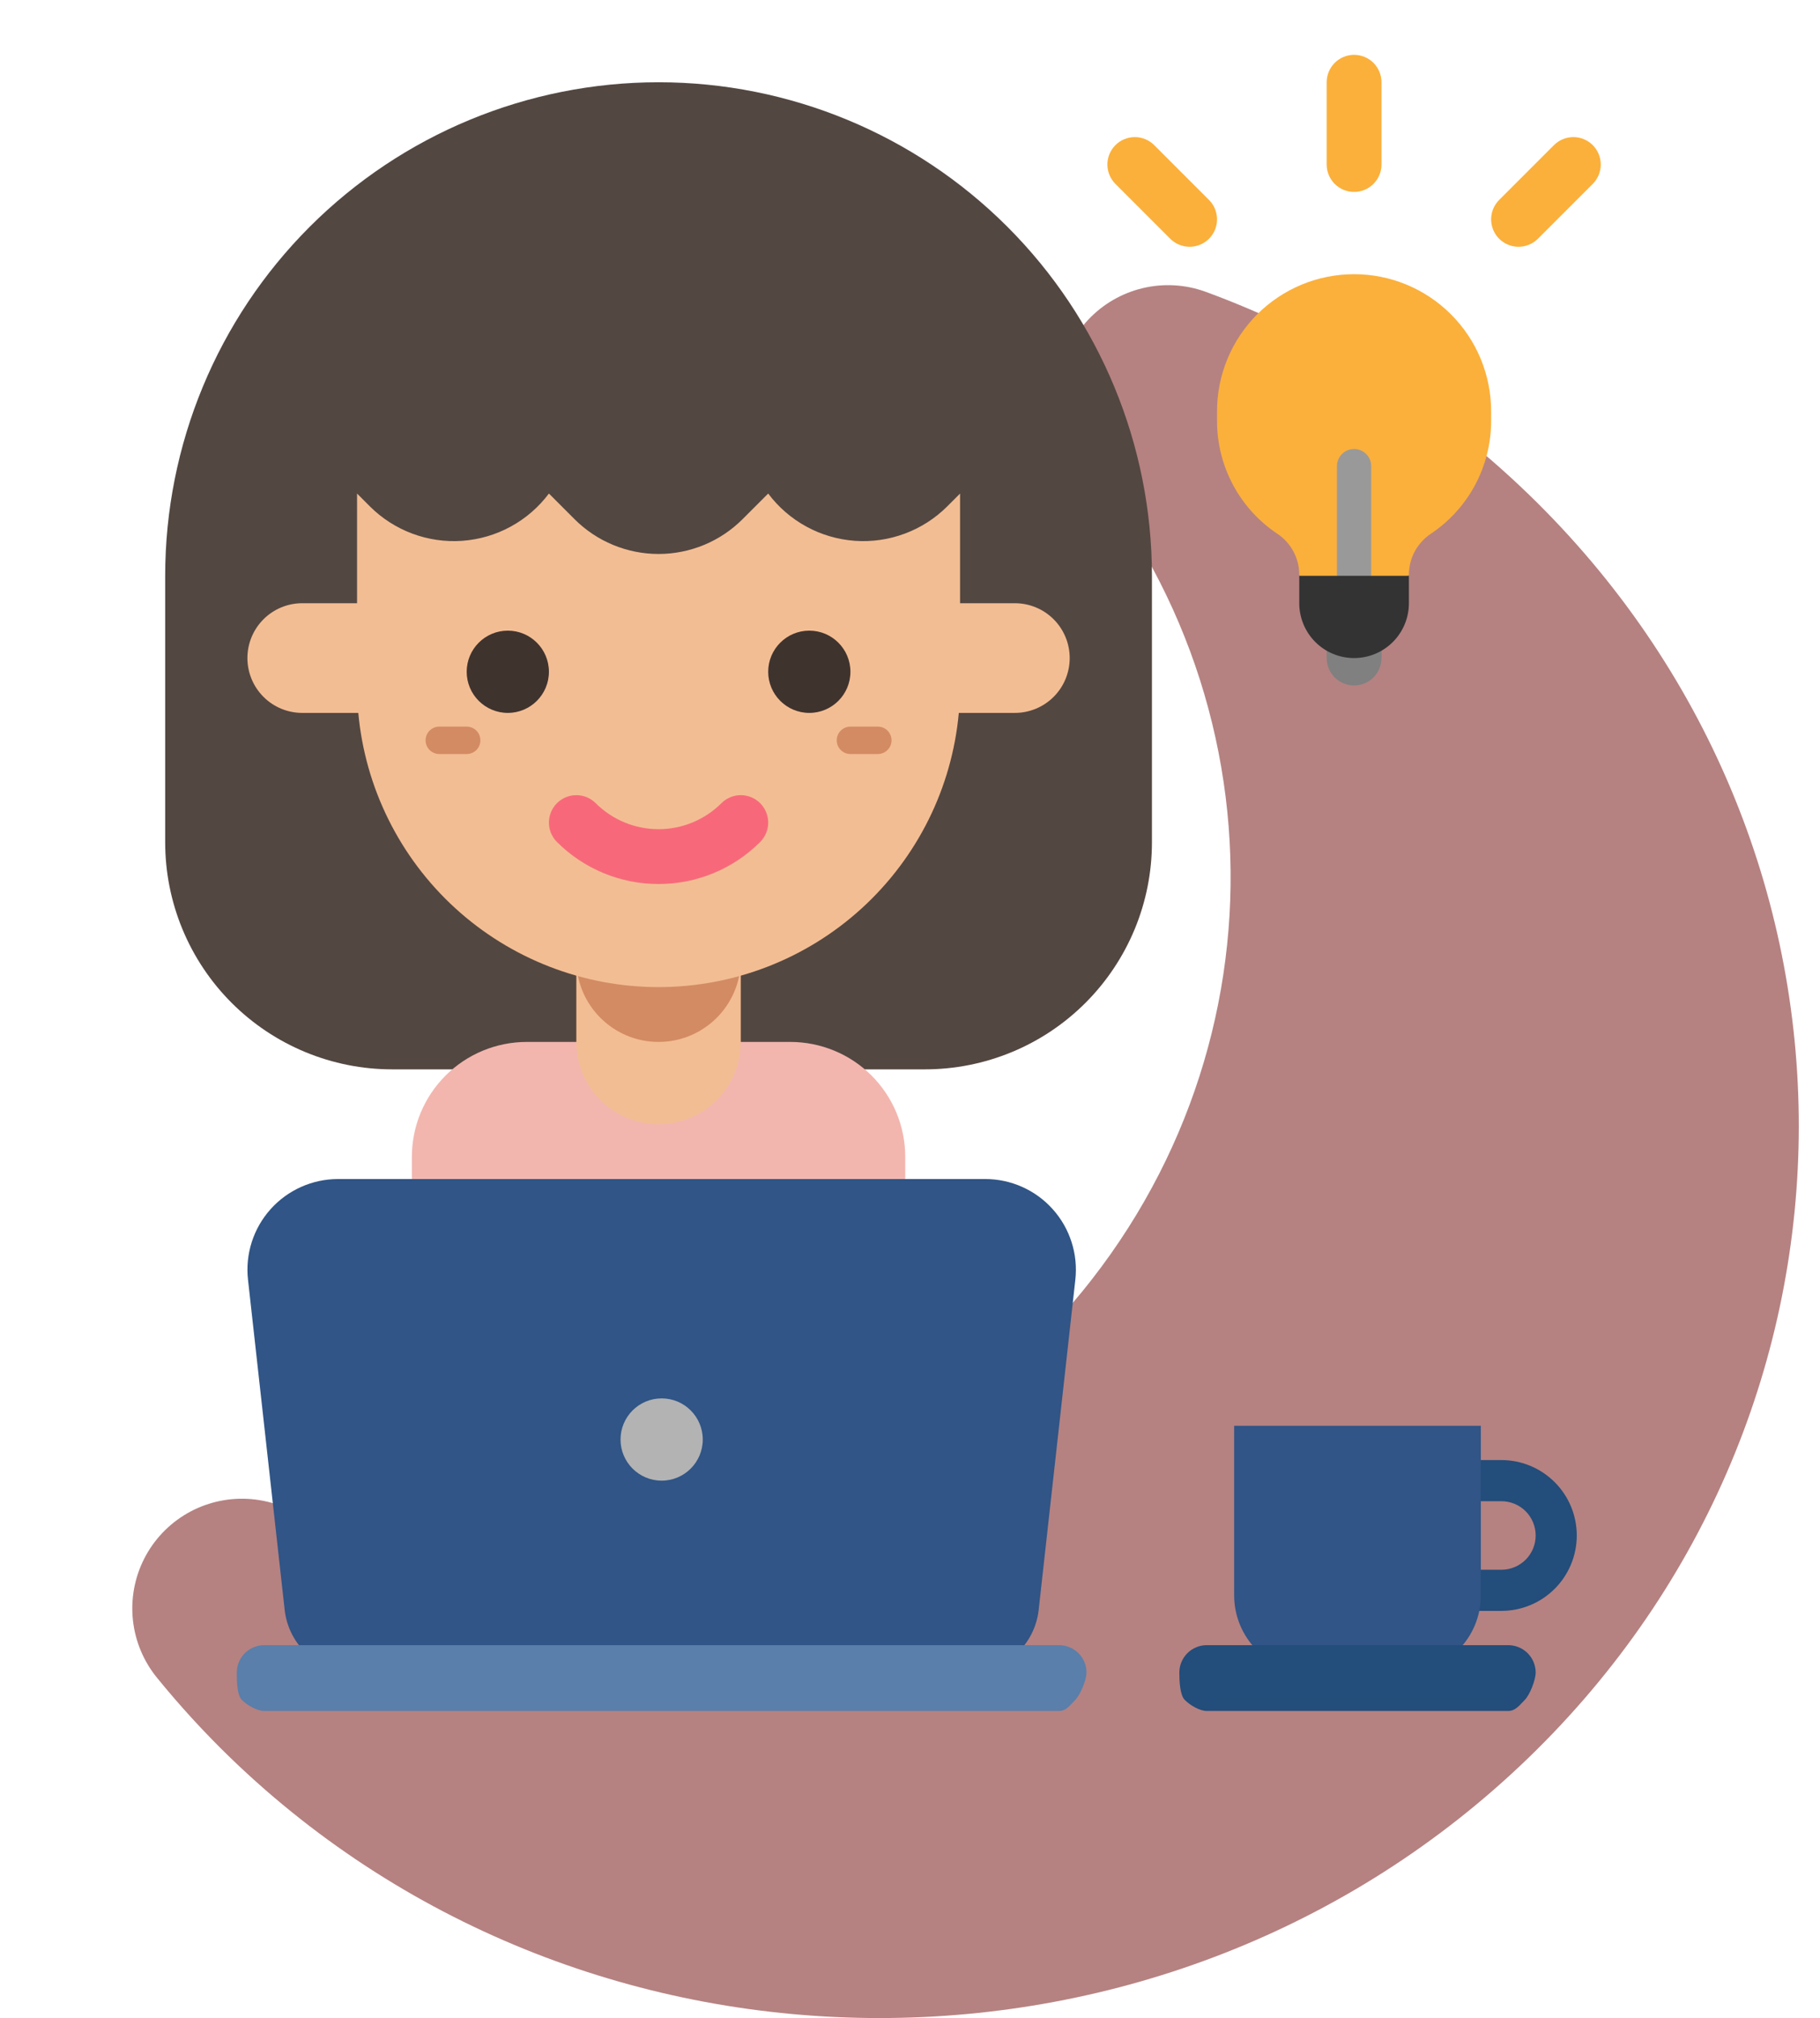
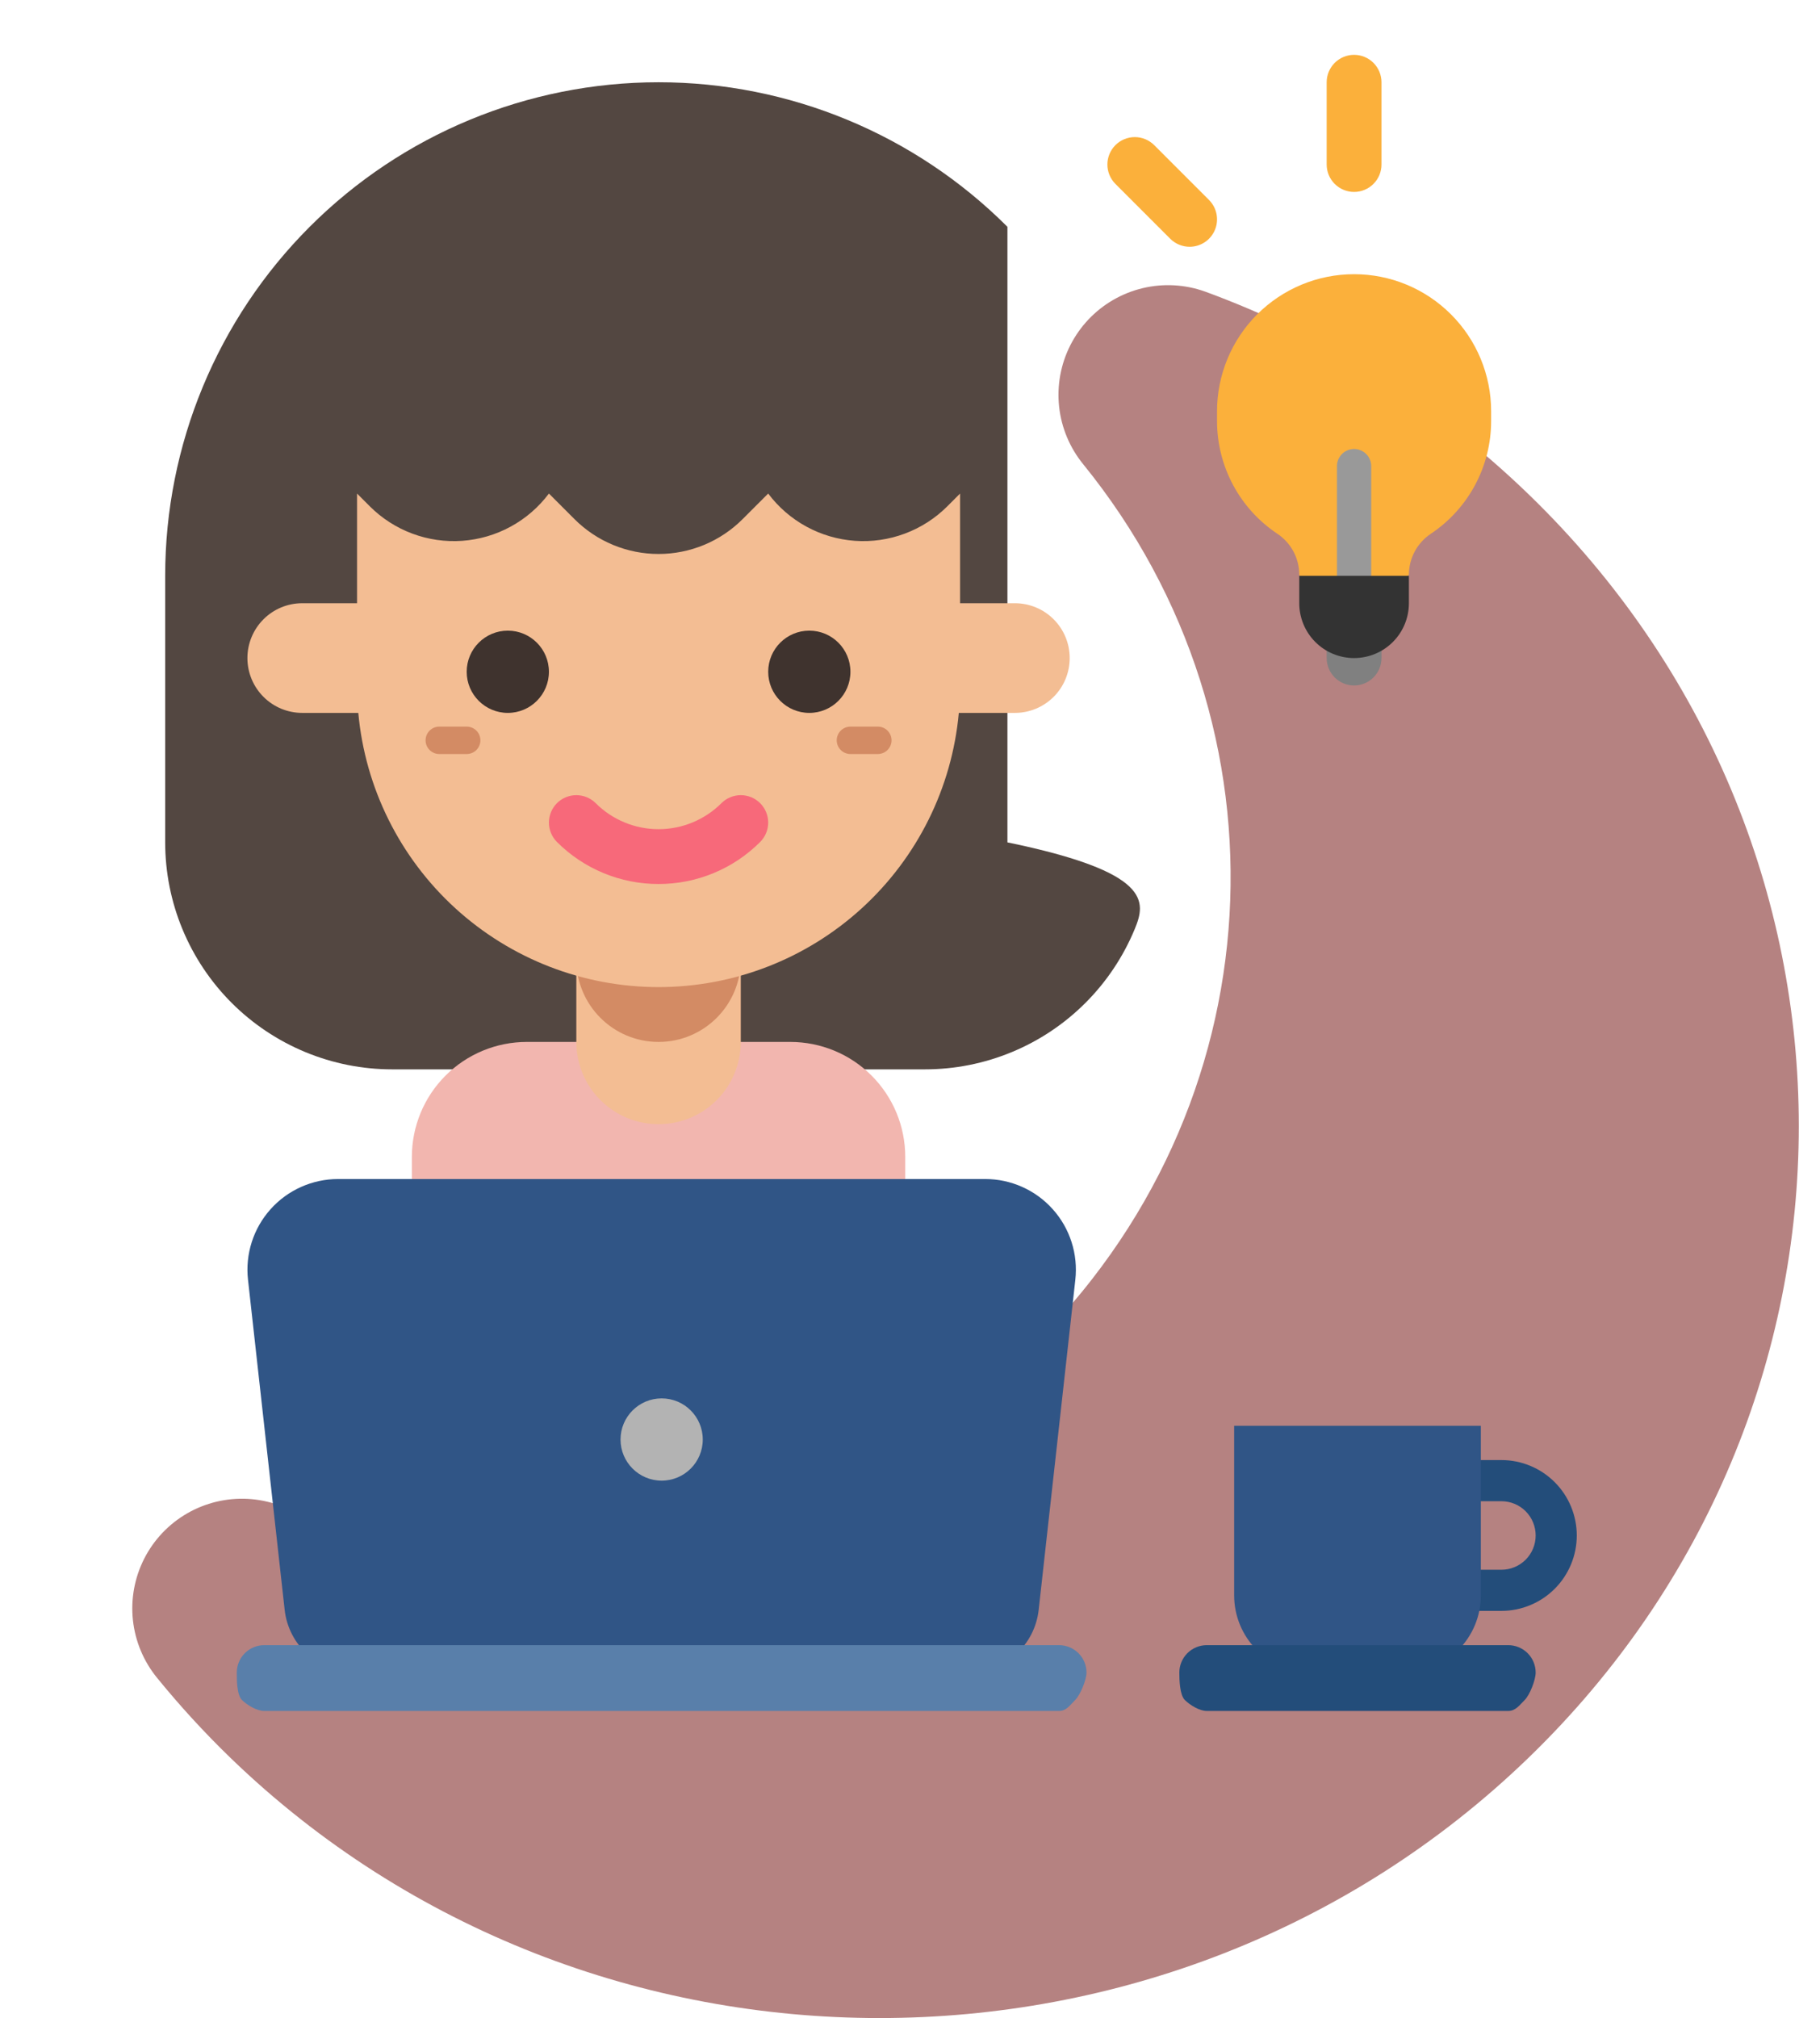
<svg xmlns="http://www.w3.org/2000/svg" width="83" height="92" viewBox="0 0 83 92" fill="none">
  <path d="M50.308 65.212C63.661 52.314 64.647 31.996 53.271 18C57.99 19.736 62.416 22.439 66.218 26.112C80.638 40.041 80.638 62.624 66.218 76.553C51.797 90.482 28.417 90.482 13.996 76.553C12.929 75.522 11.943 74.443 11.033 73.324C24.213 78.172 39.69 75.469 50.308 65.212Z" fill="#B58281" stroke="#B58281" stroke-width="10" stroke-miterlimit="10" stroke-linecap="round" stroke-linejoin="round" />
-   <path d="M42.185 48.75H17.882C16.523 48.75 15.177 48.482 13.922 47.962C12.666 47.442 11.525 46.68 10.564 45.719C9.603 44.758 8.841 43.617 8.321 42.362C7.801 41.106 7.533 39.761 7.533 38.402V26.25C7.533 20.283 9.904 14.56 14.123 10.34C18.343 6.121 24.066 3.75 30.033 3.75C36.001 3.75 41.724 6.121 45.943 10.34C50.163 14.56 52.533 20.283 52.533 26.25V38.402C52.533 39.761 52.266 41.106 51.746 42.362C51.225 43.617 50.463 44.758 49.502 45.719C48.541 46.68 47.401 47.442 46.145 47.962C44.889 48.482 43.544 48.75 42.185 48.75Z" fill="#534741" />
+   <path d="M42.185 48.75H17.882C16.523 48.75 15.177 48.482 13.922 47.962C12.666 47.442 11.525 46.68 10.564 45.719C9.603 44.758 8.841 43.617 8.321 42.362C7.801 41.106 7.533 39.761 7.533 38.402V26.25C7.533 20.283 9.904 14.56 14.123 10.34C18.343 6.121 24.066 3.75 30.033 3.75C36.001 3.75 41.724 6.121 45.943 10.34V38.402C52.533 39.761 52.266 41.106 51.746 42.362C51.225 43.617 50.463 44.758 49.502 45.719C48.541 46.68 47.401 47.442 46.145 47.962C44.889 48.482 43.544 48.75 42.185 48.75Z" fill="#534741" />
  <path d="M24.023 47.5H36.043C36.731 47.5 37.413 47.636 38.049 47.899C38.684 48.162 39.262 48.548 39.749 49.035C40.235 49.521 40.621 50.099 40.885 50.735C41.148 51.37 41.283 52.052 41.283 52.74V60H18.783V52.74C18.783 51.35 19.335 50.017 20.318 49.035C21.301 48.052 22.634 47.5 24.023 47.5Z" fill="#F2B6AF" />
  <path d="M26.283 42.5H33.783V47.5C33.783 48.495 33.388 49.448 32.685 50.152C31.982 50.855 31.028 51.25 30.033 51.25C29.039 51.25 28.085 50.855 27.382 50.152C26.678 49.448 26.283 48.495 26.283 47.5V42.5Z" fill="#F3BD93" />
  <path d="M30.033 47.5C32.104 47.5 33.783 45.821 33.783 43.75C33.783 41.679 32.104 40 30.033 40C27.962 40 26.283 41.679 26.283 43.75C26.283 45.821 27.962 47.5 30.033 47.5Z" fill="#D38B64" />
  <path d="M46.283 27.5H43.783V22.5L43.203 23.081C42.654 23.63 41.993 24.055 41.265 24.326C40.538 24.598 39.76 24.71 38.986 24.655C38.211 24.599 37.457 24.379 36.775 24.007C36.093 23.635 35.499 23.121 35.033 22.5L33.866 23.667C33.363 24.17 32.765 24.57 32.108 24.842C31.45 25.114 30.745 25.255 30.033 25.255C29.322 25.255 28.617 25.114 27.959 24.842C27.301 24.57 26.704 24.17 26.2 23.667L25.033 22.5C24.567 23.121 23.973 23.635 23.291 24.007C22.61 24.379 21.856 24.599 21.081 24.655C20.306 24.71 19.529 24.598 18.801 24.326C18.074 24.055 17.413 23.63 16.864 23.081L16.283 22.5V27.5H13.783C13.12 27.5 12.484 27.763 12.016 28.232C11.547 28.701 11.283 29.337 11.283 30C11.283 30.663 11.547 31.299 12.016 31.768C12.484 32.237 13.12 32.5 13.783 32.5H16.34C16.652 35.916 18.23 39.092 20.763 41.405C23.297 43.718 26.603 45 30.033 45C33.464 45 36.77 43.718 39.303 41.405C41.837 39.092 43.414 35.916 43.726 32.5H46.283C46.946 32.5 47.582 32.237 48.051 31.768C48.52 31.299 48.783 30.663 48.783 30C48.783 29.337 48.52 28.701 48.051 28.232C47.582 27.763 46.946 27.5 46.283 27.5Z" fill="#F3BD93" />
  <path d="M23.158 32.5C24.194 32.5 25.033 31.66 25.033 30.625C25.033 29.59 24.194 28.75 23.158 28.75C22.123 28.75 21.283 29.59 21.283 30.625C21.283 31.66 22.123 32.5 23.158 32.5Z" fill="#3F332E" />
  <path d="M36.908 32.5C37.944 32.5 38.783 31.66 38.783 30.625C38.783 29.59 37.944 28.75 36.908 28.75C35.873 28.75 35.033 29.59 35.033 30.625C35.033 31.66 35.873 32.5 36.908 32.5Z" fill="#3F332E" />
  <path d="M30.033 40.3C29.173 40.302 28.32 40.133 27.525 39.804C26.73 39.475 26.008 38.993 25.399 38.384C25.283 38.268 25.191 38.13 25.128 37.978C25.066 37.827 25.033 37.664 25.033 37.5C25.033 37.336 25.066 37.173 25.128 37.022C25.191 36.87 25.283 36.732 25.399 36.616C25.515 36.5 25.653 36.408 25.805 36.345C25.957 36.282 26.119 36.25 26.283 36.25C26.448 36.25 26.61 36.282 26.762 36.345C26.913 36.408 27.051 36.5 27.167 36.616C27.928 37.375 28.959 37.801 30.033 37.801C31.108 37.801 32.139 37.375 32.9 36.616C33.016 36.5 33.153 36.408 33.305 36.345C33.457 36.282 33.619 36.25 33.783 36.25C33.947 36.25 34.11 36.282 34.262 36.345C34.413 36.408 34.551 36.5 34.667 36.616C34.783 36.732 34.875 36.87 34.938 37.022C35.001 37.173 35.033 37.336 35.033 37.5C35.033 37.664 35.001 37.827 34.938 37.978C34.875 38.13 34.783 38.268 34.667 38.384C34.059 38.993 33.337 39.475 32.541 39.804C31.746 40.133 30.894 40.302 30.033 40.3Z" fill="#F7697A" />
  <path d="M68.002 18.75V19.194C68.002 20.211 67.751 21.212 67.271 22.109C66.791 23.006 66.097 23.77 65.251 24.334C64.943 24.539 64.692 24.817 64.517 25.142C64.343 25.468 64.252 25.831 64.252 26.2L63.002 27.5C63.002 28.881 63.133 28.75 61.752 28.75C61.062 28.75 60.955 29.72 60.502 29.269C60.27 29.037 60.086 28.761 59.96 28.457C59.835 28.154 59.77 27.828 59.771 27.5L59.252 26.2C59.252 25.831 59.161 25.468 58.987 25.142C58.813 24.817 58.561 24.539 58.254 24.334C57.407 23.77 56.713 23.006 56.233 22.109C55.753 21.212 55.502 20.211 55.502 19.194V18.75C55.502 17.092 56.161 15.503 57.333 14.331C58.505 13.159 60.094 12.5 61.752 12.5C63.41 12.5 64.999 13.159 66.171 14.331C67.344 15.503 68.002 17.092 68.002 18.75Z" fill="#FBB03B" />
  <path d="M54.252 11.25C54.088 11.25 53.925 11.218 53.774 11.155C53.622 11.092 53.484 11 53.368 10.884L50.868 8.384C50.634 8.15 50.502 7.832 50.502 7.5C50.502 7.168 50.634 6.851 50.868 6.616C51.103 6.382 51.421 6.25 51.752 6.25C52.084 6.25 52.402 6.382 52.636 6.616L55.136 9.116C55.311 9.291 55.43 9.514 55.478 9.756C55.526 9.999 55.502 10.25 55.407 10.478C55.312 10.707 55.152 10.902 54.947 11.039C54.741 11.177 54.499 11.25 54.252 11.25Z" fill="#FBB03B" />
-   <path d="M69.252 11.25C69.005 11.25 68.763 11.177 68.558 11.039C68.352 10.902 68.192 10.707 68.097 10.478C68.003 10.25 67.978 9.999 68.026 9.756C68.074 9.514 68.193 9.291 68.368 9.116L70.868 6.616C70.984 6.5 71.122 6.408 71.274 6.345C71.425 6.282 71.588 6.25 71.752 6.25C71.916 6.25 72.079 6.282 72.231 6.345C72.382 6.408 72.52 6.5 72.636 6.616C72.752 6.732 72.844 6.87 72.907 7.022C72.97 7.173 73.002 7.336 73.002 7.5C73.002 7.664 72.97 7.827 72.907 7.978C72.844 8.13 72.752 8.268 72.636 8.384L70.136 10.884C70.02 11 69.882 11.092 69.731 11.155C69.579 11.218 69.416 11.25 69.252 11.25Z" fill="#FBB03B" />
  <path d="M61.752 8.75C61.421 8.75 61.103 8.618 60.868 8.384C60.634 8.149 60.502 7.832 60.502 7.5V3.75C60.502 3.418 60.634 3.101 60.868 2.866C61.103 2.632 61.421 2.5 61.752 2.5C62.084 2.5 62.401 2.632 62.636 2.866C62.87 3.101 63.002 3.418 63.002 3.75V7.5C63.002 7.832 62.87 8.149 62.636 8.384C62.401 8.618 62.084 8.75 61.752 8.75Z" fill="#FBB03B" />
  <path d="M68.471 73.438H63.471C63.222 73.438 62.984 73.339 62.808 73.163C62.632 72.987 62.533 72.749 62.533 72.5V67.5C62.533 67.251 62.632 67.013 62.808 66.837C62.984 66.661 63.222 66.562 63.471 66.562H68.471C69.382 66.562 70.257 66.925 70.901 67.569C71.546 68.214 71.908 69.088 71.908 70C71.908 70.912 71.546 71.786 70.901 72.431C70.257 73.075 69.382 73.438 68.471 73.438ZM64.408 71.562H68.471C68.885 71.562 69.283 71.398 69.576 71.105C69.869 70.812 70.033 70.414 70.033 70C70.033 69.586 69.869 69.188 69.576 68.895C69.283 68.602 68.885 68.438 68.471 68.438H64.408V71.562Z" fill="#234D7A" />
  <path d="M44.174 76.25H16.175C15.384 76.25 14.621 75.958 14.032 75.431C13.443 74.904 13.069 74.177 12.982 73.392L11.31 58.34C11.245 57.763 11.304 57.178 11.481 56.624C11.658 56.07 11.95 55.56 12.338 55.127C12.725 54.694 13.2 54.347 13.731 54.11C14.261 53.873 14.836 53.75 15.418 53.75H44.931C45.512 53.75 46.087 53.872 46.618 54.11C47.149 54.347 47.623 54.693 48.011 55.127C48.399 55.56 48.691 56.07 48.868 56.624C49.046 57.178 49.104 57.762 49.04 58.34L47.368 73.392C47.281 74.178 46.907 74.904 46.317 75.431C45.728 75.959 44.965 76.25 44.174 76.25Z" fill="#305586" />
  <path d="M48.299 78H30.033H12.049C11.717 78 11.268 77.734 11.033 77.5C10.799 77.266 10.799 76.582 10.799 76.25C10.799 75.918 10.931 75.6 11.165 75.366C11.399 75.132 11.717 75 12.049 75H48.299C48.63 75 48.948 75.132 49.183 75.366C49.417 75.6 49.549 75.918 49.549 76.25C49.549 76.582 49.268 77.266 49.033 77.5C48.799 77.734 48.63 78 48.299 78Z" fill="#597FAA" />
  <path d="M30.174 67.5C31.21 67.5 32.049 66.66 32.049 65.625C32.049 64.59 31.21 63.75 30.174 63.75C29.139 63.75 28.299 64.59 28.299 65.625C28.299 66.66 29.139 67.5 30.174 67.5Z" fill="#B3B3B3" />
  <path d="M61.752 28.281C61.545 28.281 61.346 28.199 61.2 28.052C61.053 27.906 60.971 27.707 60.971 27.5V21.25C60.971 21.043 61.053 20.844 61.2 20.698C61.346 20.551 61.545 20.469 61.752 20.469C61.959 20.469 62.158 20.551 62.304 20.698C62.451 20.844 62.533 21.043 62.533 21.25V27.5C62.533 27.707 62.451 27.906 62.304 28.052C62.158 28.199 61.959 28.281 61.752 28.281Z" fill="#999999" />
  <path d="M61.752 31.25C61.421 31.25 61.103 31.118 60.868 30.884C60.634 30.649 60.502 30.331 60.502 30V28.75C60.502 28.419 60.634 28.101 60.868 27.866C61.103 27.632 61.421 27.5 61.752 27.5C62.084 27.5 62.401 27.632 62.636 27.866C62.87 28.101 63.002 28.419 63.002 28.75V30C63.002 30.331 62.87 30.649 62.636 30.884C62.401 31.118 62.084 31.25 61.752 31.25Z" fill="#808080" />
  <path d="M64.252 26.25V27.5C64.252 28.163 63.989 28.799 63.52 29.268C63.051 29.737 62.415 30 61.752 30C61.089 30 60.453 29.737 59.984 29.268C59.516 28.799 59.252 28.163 59.252 27.5V26.25H64.252Z" fill="#333333" />
  <path d="M56.283 65H67.533V72.734C67.533 73.667 67.163 74.561 66.504 75.22C65.844 75.88 64.95 76.25 64.018 76.25H59.799C58.867 76.25 57.972 75.88 57.313 75.22C56.654 74.561 56.283 73.667 56.283 72.734V65Z" fill="#305586" />
  <path d="M68.783 78H62.033H55.033C54.702 78 54.268 77.734 54.033 77.5C53.799 77.266 53.783 76.582 53.783 76.25C53.783 75.918 53.915 75.6 54.149 75.366C54.384 75.132 54.702 75 55.033 75H68.783C69.115 75 69.433 75.132 69.667 75.366C69.902 75.6 70.033 75.918 70.033 76.25C70.033 76.582 69.768 77.266 69.533 77.5C69.299 77.734 69.115 78 68.783 78Z" fill="#234D7A" />
  <path d="M21.283 34.375H20.033C19.868 34.375 19.709 34.309 19.591 34.192C19.474 34.075 19.408 33.916 19.408 33.75C19.408 33.584 19.474 33.425 19.591 33.308C19.709 33.191 19.868 33.125 20.033 33.125H21.283C21.449 33.125 21.608 33.191 21.725 33.308C21.843 33.425 21.908 33.584 21.908 33.75C21.908 33.916 21.843 34.075 21.725 34.192C21.608 34.309 21.449 34.375 21.283 34.375Z" fill="#D38B64" />
  <path d="M40.033 34.375H38.783C38.618 34.375 38.459 34.309 38.341 34.192C38.224 34.075 38.158 33.916 38.158 33.75C38.158 33.584 38.224 33.425 38.341 33.308C38.459 33.191 38.618 33.125 38.783 33.125H40.033C40.199 33.125 40.358 33.191 40.475 33.308C40.593 33.425 40.658 33.584 40.658 33.75C40.658 33.916 40.593 34.075 40.475 34.192C40.358 34.309 40.199 34.375 40.033 34.375Z" fill="#D38B64" />
</svg>